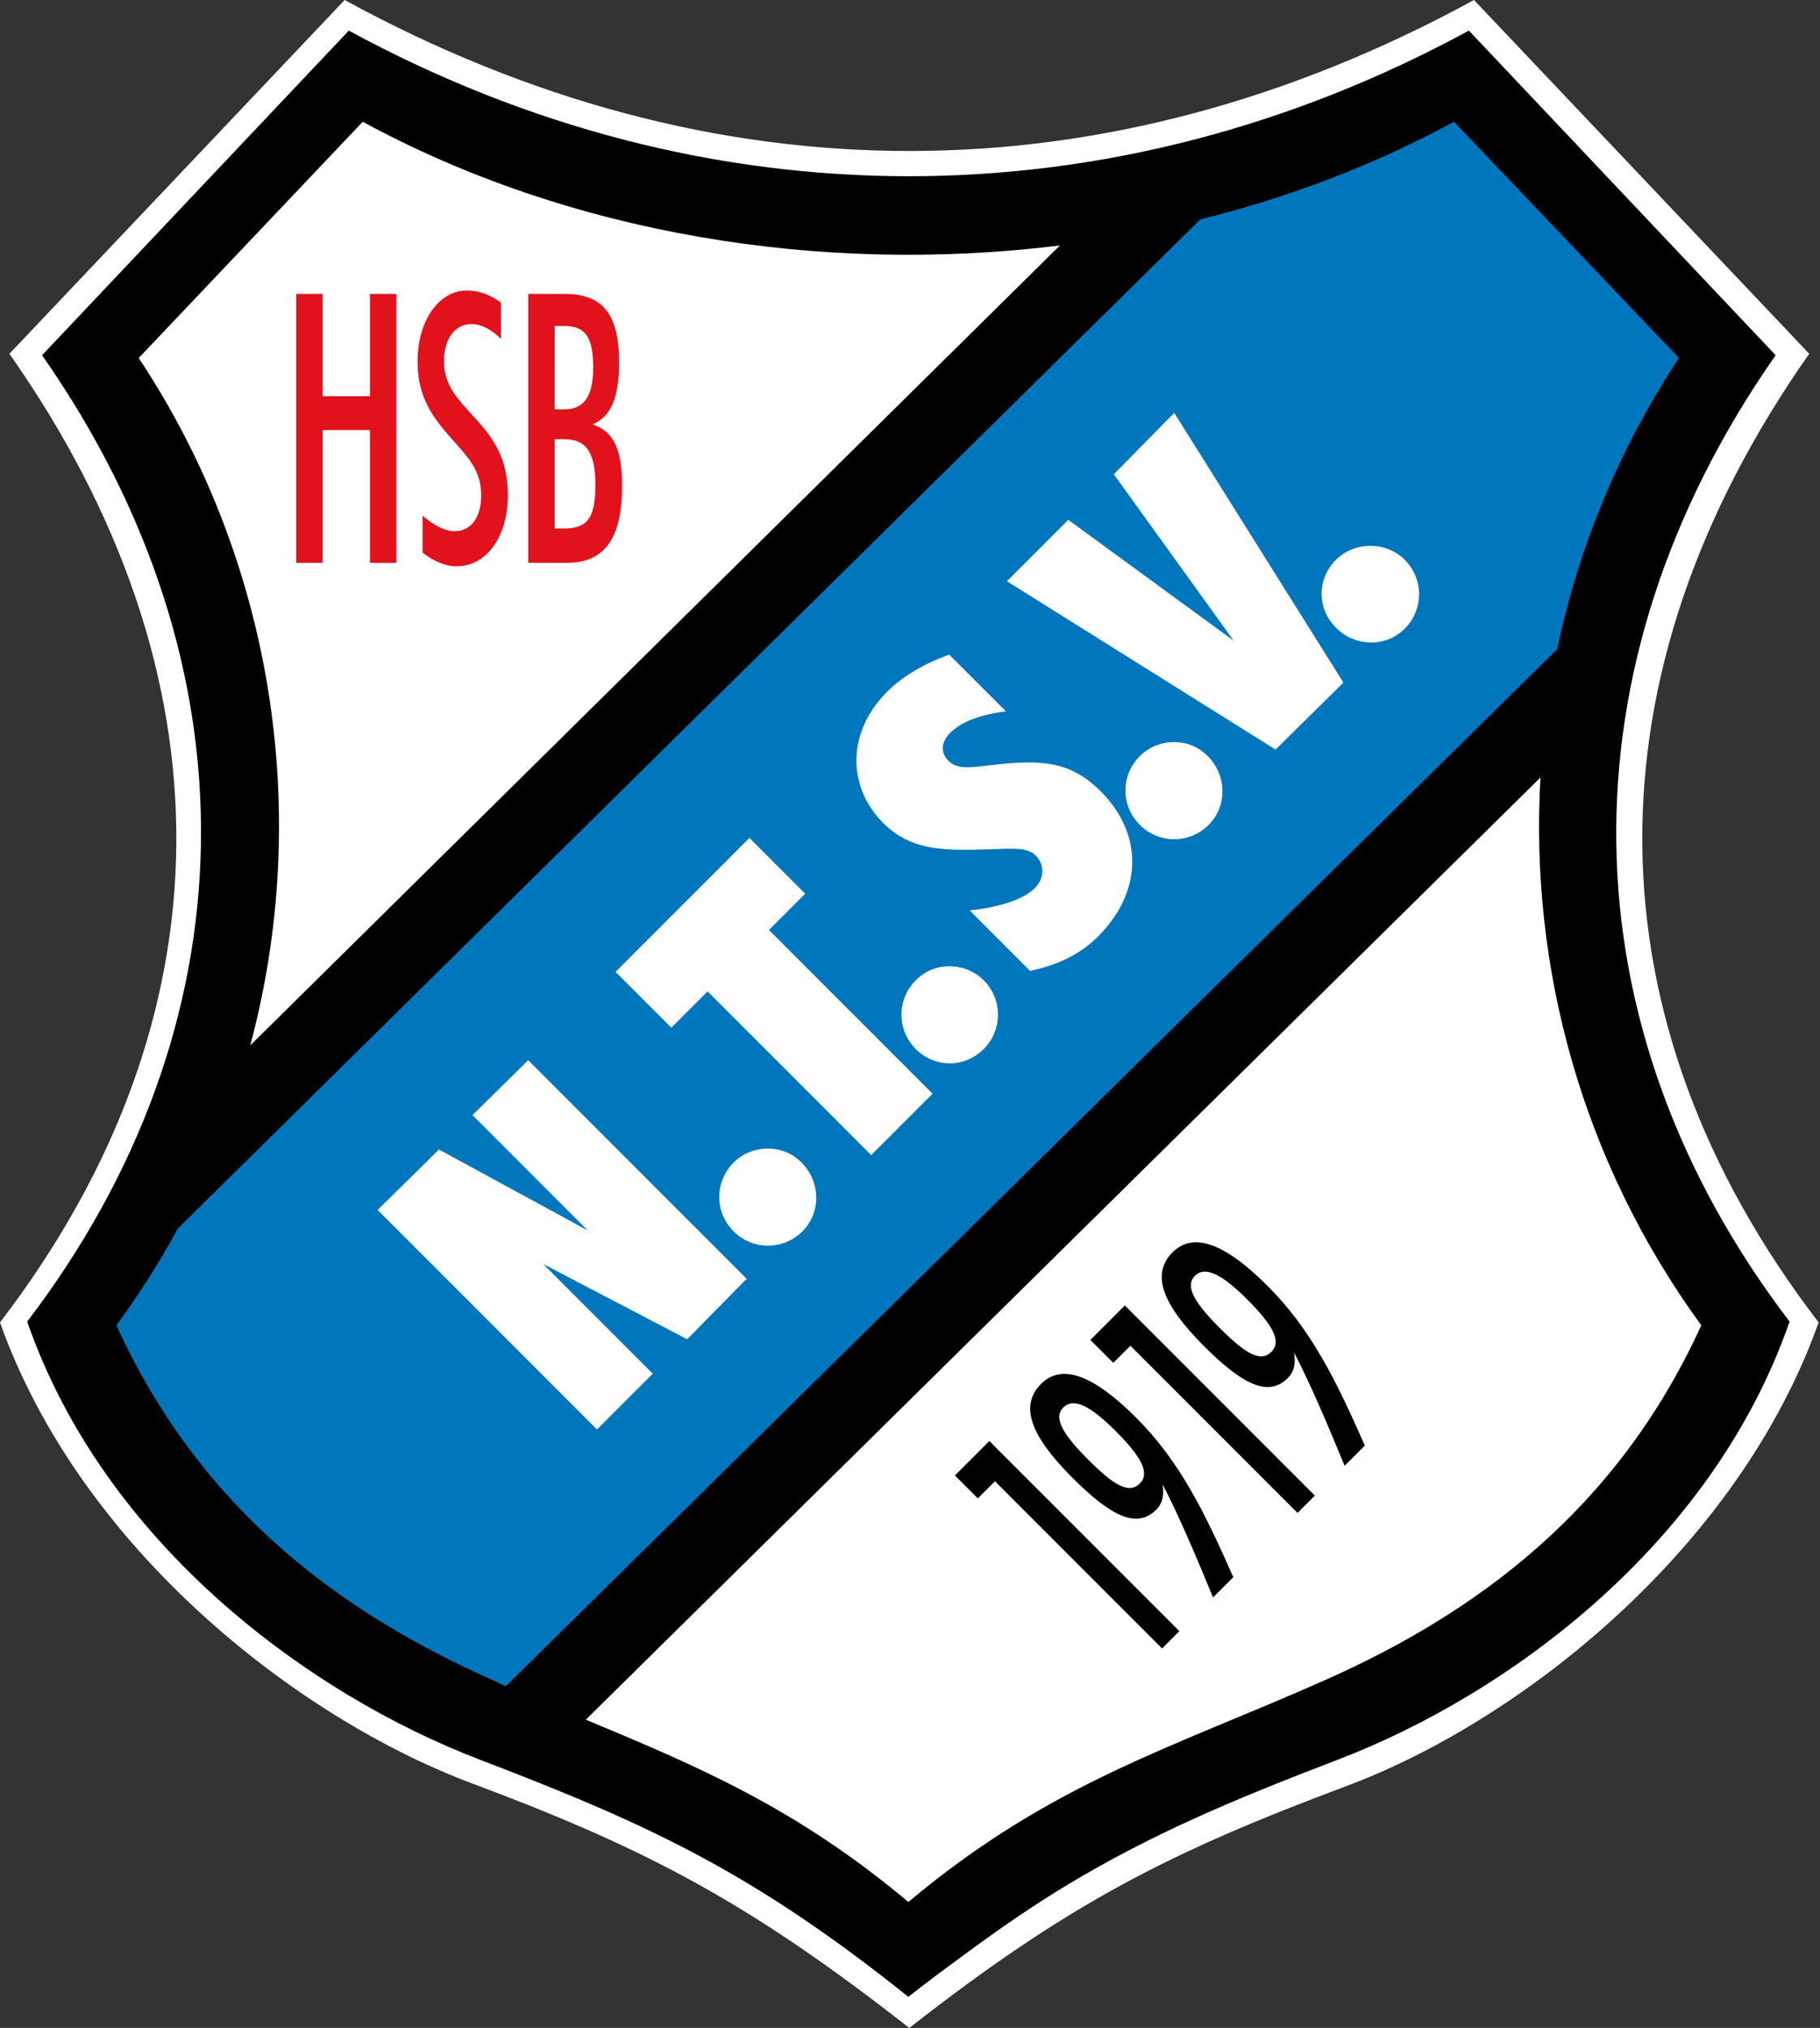
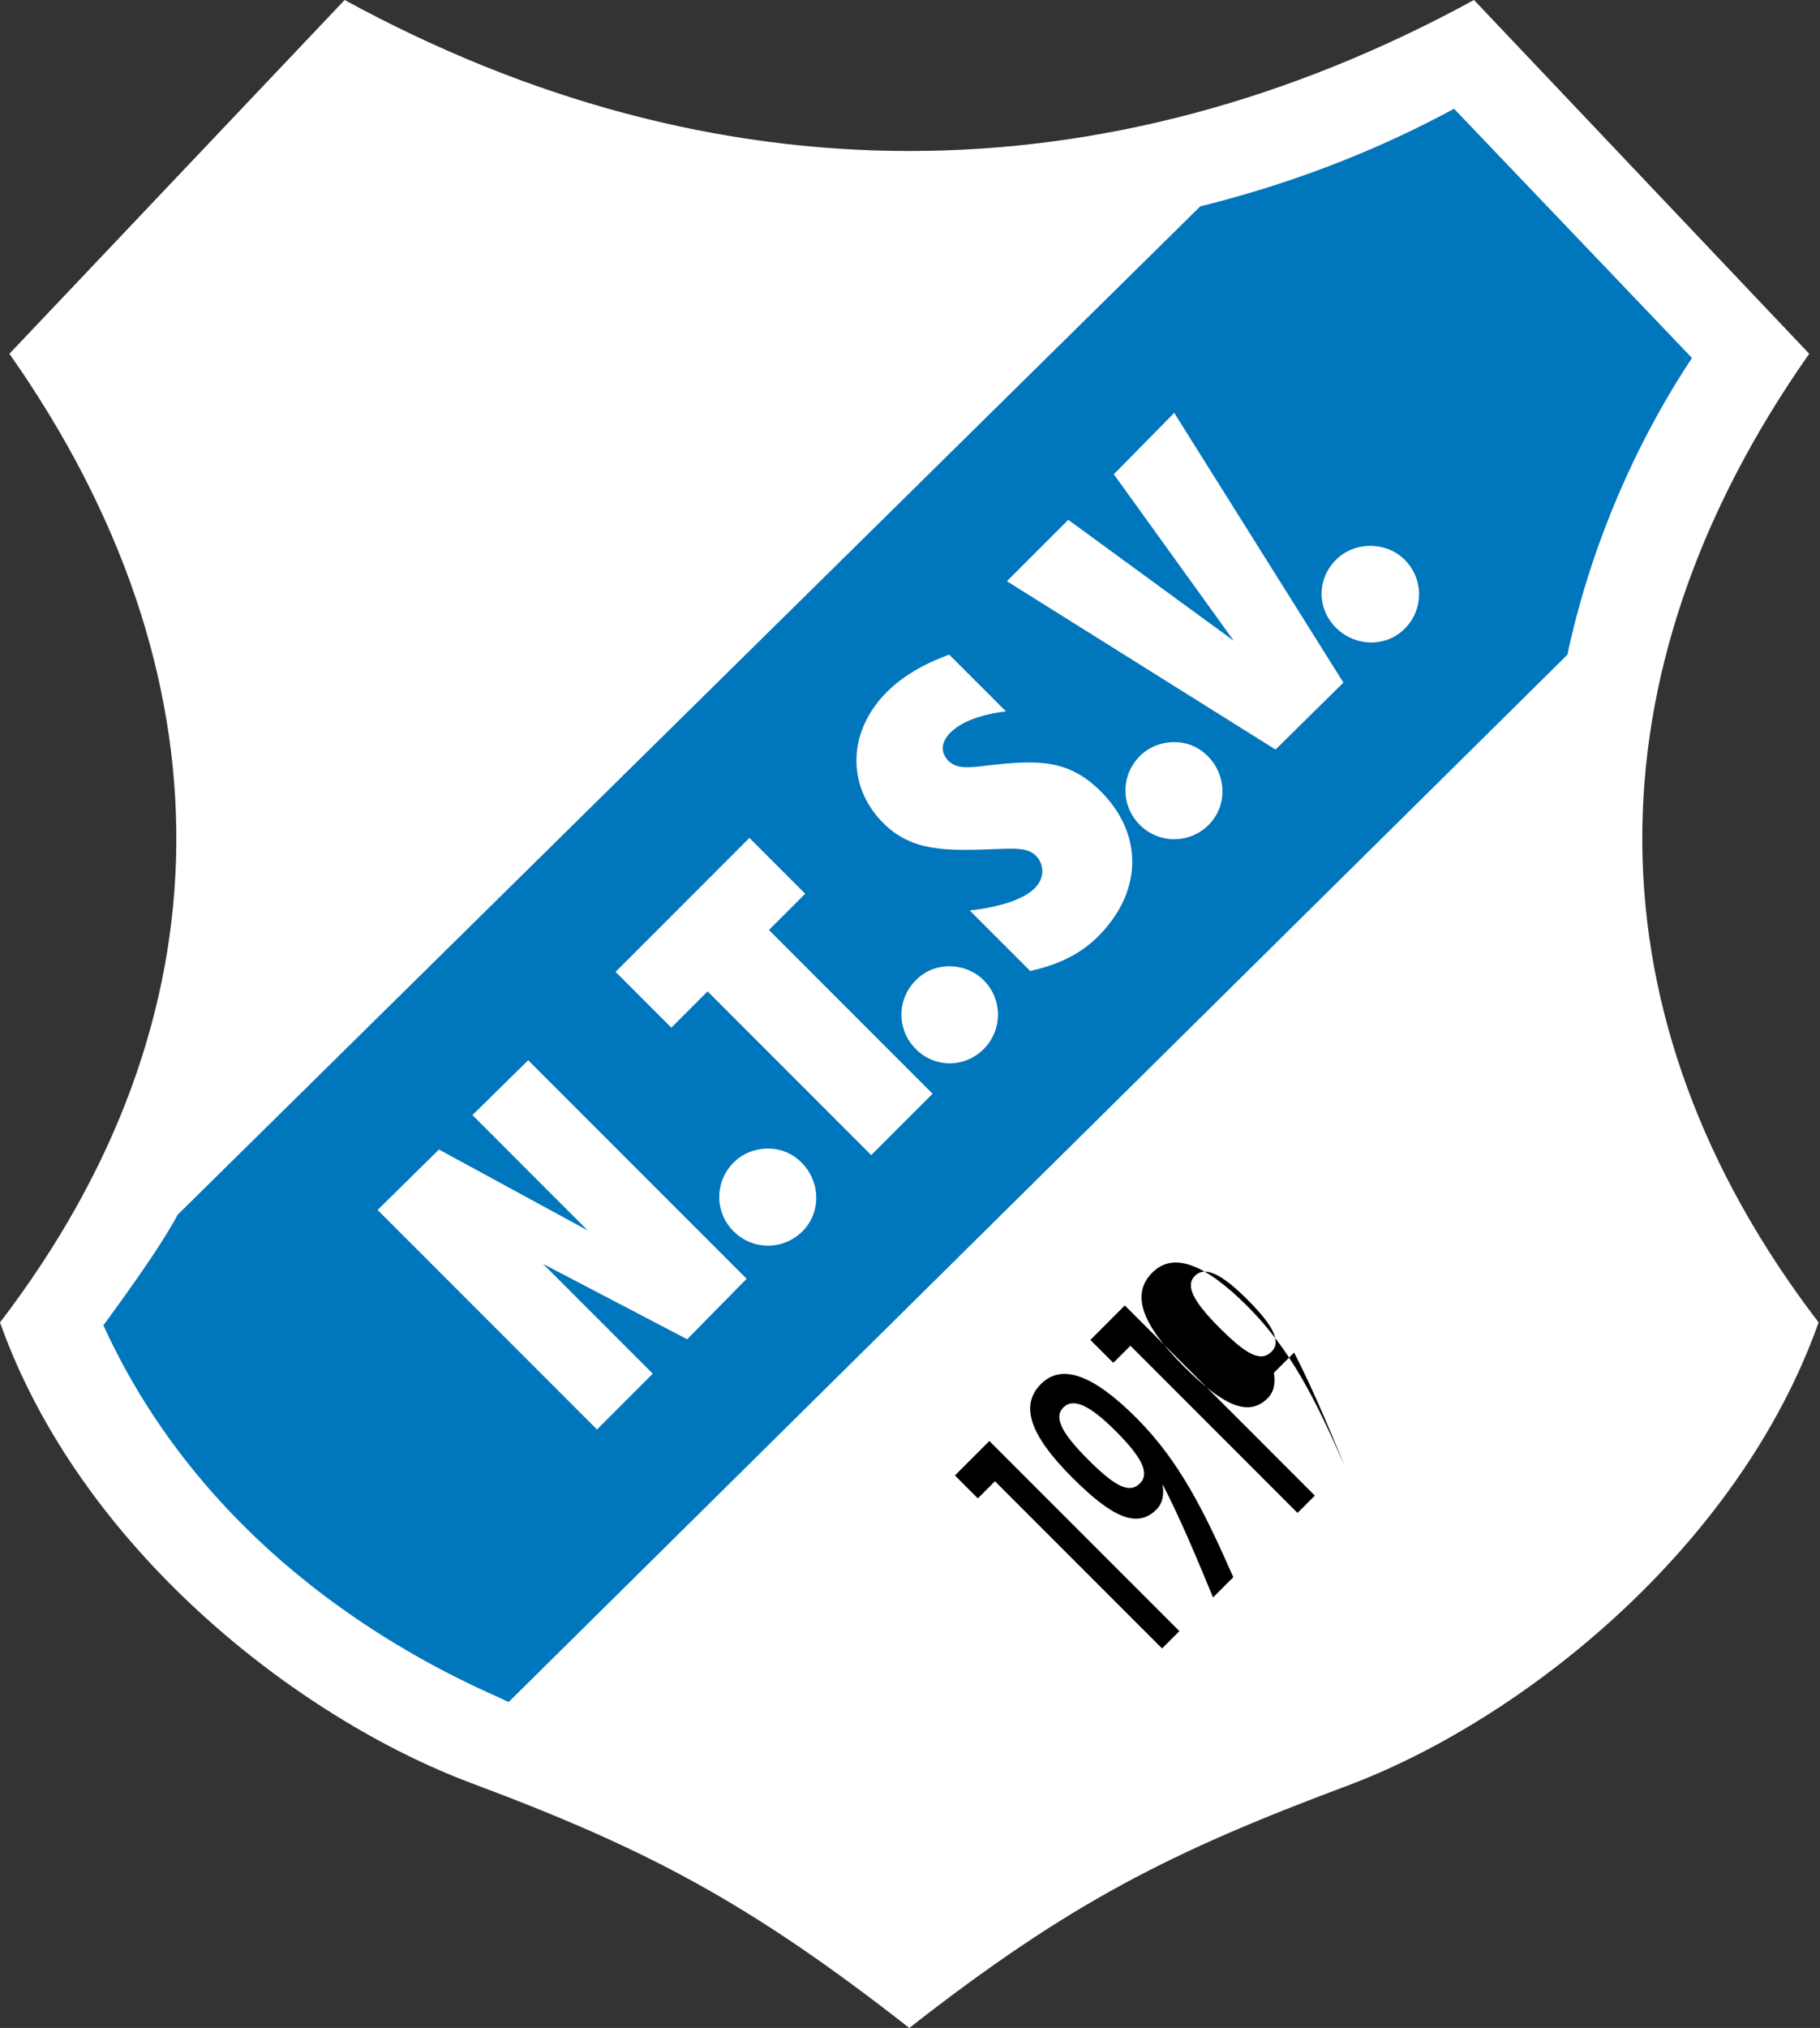
<svg xmlns="http://www.w3.org/2000/svg" width="449" height="500" fill="none">
  <rect width="100%" height="100%" fill="#333333" stroke="none" />
  <path fill="#fff" fill-rule="evenodd" d="M224.33 500c-39.553-30.958-64.705-44.158-107.973-60.338C73.098 423.472 19.749 381.616 0 326.047c57.43-74.914 57.789-159.919 2.32-238.823L85.024 0c90.975 49.652 187.684 49.625 278.614 0l82.702 87.224c-55.468 78.904-55.11 163.909 2.321 238.823-19.749 55.569-73.098 98.076-116.357 114.256-43.268 16.19-68.42 28.739-107.973 59.697Z" clip-rule="evenodd" />
-   <path fill="#E2121D" fill-rule="evenodd" d="M73.082 138.769h6.522V106.04H91.28v32.729h6.512V72.467h-6.512v25.207H79.604V72.467h-6.522v66.302Zm31.169-11.623v9.109c2.917 2.238 5.696 3.366 8.421 3.366 7.531 0 12.622-7.549 12.622-17.501 0-7.715-2.376-12.732-7.605-18.502-4.815-5.302-8.145-8.457-8.145-14.594 0-5.485 2.651-9.117 6.788-9.117 2.375 0 4.751 1.21 7.264 3.632v-8.925c-2.779-2.046-5.494-2.981-8.484-2.981-6.724 0-12.09 7.256-12.09 17.483 0 7.715 2.724 12.649 7.742 18.318 4.751 5.394 7.944 8.366 7.944 14.787 0 5.293-2.505 8.741-6.513 8.741-2.376 0-4.963-1.302-7.944-3.816Zm26.069 11.623h9.513c9.365 0 13.639-6.045 13.639-19.062 0-8.741-2.036-13.392-7.264-15.061 4.687-2.046 6.521-6.788 6.521-15.346 0-12.09-4.21-16.832-13.447-16.832h-8.962v66.301Zm6.522-8.458v-22.042h2.238c5.504 0 7.806 3.164 7.806 11.347 0 8.457-2.238 10.695-7.87 10.695h-2.174Zm0-29.389V80.375h2.376c5.091 0 7.127 2.605 7.127 10.227 0 7.072-2.238 10.32-7.127 10.32h-2.376Z" clip-rule="evenodd" />
-   <path fill="#000" fill-rule="evenodd" d="m286.684 406.43 4.274-4.274-46.882-46.882-8.494 8.503 5.65 5.65 4.229-4.219 41.223 41.222Zm.128-40.497c4.375 8.512 8.265 17.776 12.448 27.922l4.999-4.999c-7.128-16.154-13.228-28.592-23.951-39.306-10.585-10.585-18.354-13.466-23.491-8.329-5.329 5.33-2.624 12.75 7.705 23.07 9.659 9.668 15.961 12.704 20.767 7.898 1.486-1.486 1.945-3.523 1.523-6.256Zm-11.53-13.062c6.375 6.375 8.439 10.365 5.944 12.86-2.688 2.688-6.348.569-12.796-5.88-6.44-6.439-8.549-10.383-6.109-12.823 2.504-2.505 6.586-.532 12.961 5.843Zm44.818 20.143 4.275-4.274-46.882-46.883-8.495 8.504 5.651 5.65 4.229-4.219 41.222 41.222Zm-.835-39.535c4.376 8.504 8.265 17.768 12.457 27.913l4.99-4.99c-7.127-16.153-13.227-28.591-23.941-39.305-10.585-10.586-18.364-13.466-23.501-8.329-5.329 5.329-2.614 12.741 7.706 23.069 9.668 9.659 15.969 12.695 20.767 7.898 1.486-1.486 1.944-3.522 1.522-6.256Zm-11.53-13.062c6.384 6.375 8.448 10.365 5.944 12.86-2.687 2.688-6.347.56-12.787-5.879-6.448-6.449-8.558-10.384-6.109-12.833 2.495-2.495 6.577-.523 12.952 5.852Z" clip-rule="evenodd" />
+   <path fill="#000" fill-rule="evenodd" d="m286.684 406.43 4.274-4.274-46.882-46.882-8.494 8.503 5.65 5.65 4.229-4.219 41.223 41.222Zm.128-40.497c4.375 8.512 8.265 17.776 12.448 27.922l4.999-4.999c-7.128-16.154-13.228-28.592-23.951-39.306-10.585-10.585-18.354-13.466-23.491-8.329-5.329 5.33-2.624 12.75 7.705 23.07 9.659 9.668 15.961 12.704 20.767 7.898 1.486-1.486 1.945-3.523 1.523-6.256Zm-11.53-13.062c6.375 6.375 8.439 10.365 5.944 12.86-2.688 2.688-6.348.569-12.796-5.88-6.44-6.439-8.549-10.383-6.109-12.823 2.504-2.505 6.586-.532 12.961 5.843Zm44.818 20.143 4.275-4.274-46.882-46.883-8.495 8.504 5.651 5.65 4.229-4.219 41.222 41.222Zm-.835-39.535c4.376 8.504 8.265 17.768 12.457 27.913c-7.127-16.153-13.227-28.591-23.941-39.305-10.585-10.586-18.364-13.466-23.501-8.329-5.329 5.329-2.614 12.741 7.706 23.069 9.668 9.659 15.969 12.695 20.767 7.898 1.486-1.486 1.944-3.522 1.522-6.256Zm-11.53-13.062c6.384 6.375 8.448 10.365 5.944 12.86-2.687 2.688-6.347.56-12.787-5.879-6.448-6.449-8.558-10.384-6.109-12.833 2.495-2.495 6.577-.523 12.952 5.852Z" clip-rule="evenodd" />
  <path fill="#0076BD" fill-rule="evenodd" d="M358.714 26.805c-19.52 10.603-40.618 18.62-62.605 24.078L43.857 299.466c-4.44 8.219-12.695 19.548-18.345 27.289 20.831 45.644 59.559 74.906 97.002 91.499 1.009.45 1.981.945 2.981 1.376l261.196-258.214c5.366-25.345 16.125-51.148 30.729-73.154l-58.706-61.457Zm-69.026 74.988 41.737 66.502-16.741 16.511-66.273-41.507 15.135-15.135 40.819 29.812-29.582-41.048 14.905-15.135Zm48.387 32.792c3.029 0 6.137 1.092 8.485 3.44a11.982 11.982 0 0 1 0 16.97c-4.697 4.696-12.274 4.467-16.97-.23-4.77-4.769-4.697-12.043 0-16.74 2.348-2.348 5.456-3.44 8.485-3.44Zm-103.882 26.831 13.988 13.988c-6.512.762-11.19 2.697-13.759 5.275-2.348 2.348-2.357 4.98-.458 6.879 2.192 2.193 5.393 1.679 9.86 1.147 12.274-1.358 19.795-1.532 27.748 6.421 10.521 10.53 10.374 24.711-.688 35.774-4.311 4.311-9.769 6.971-16.74 8.485l-14.906-14.906c8.026-.908 13.475-2.926 16.052-5.504 2.495-2.504 2.348-5.907.23-8.026-1.972-1.972-5.165-1.752-9.861-1.605-12.273.458-20.703.623-27.748-6.421-9.017-9.008-8.934-22.492.917-32.334 3.789-3.789 8.999-6.898 15.365-9.173Zm55.495 21.556c3.03 0 5.908 1.091 8.256 3.44 4.696 4.696 4.926 12.273.229 16.969-4.687 4.697-12.273 4.697-16.97 0-4.769-4.77-4.696-12.273 0-16.969 2.349-2.349 5.456-3.44 8.485-3.44Zm-104.799 23.62 13.759 13.759-8.943 8.943 40.36 40.361-15.135 15.135-40.36-40.36-8.944 8.943-13.759-13.759 33.022-33.022Zm49.304 31.646c3.031 0 6.136 1.092 8.485 3.44 4.687 4.696 4.696 12.273 0 16.969-4.697 4.697-12.044 4.697-16.741 0-4.769-4.769-4.687-12.273 0-16.969 2.349-2.348 5.224-3.44 8.256-3.44Zm-103.882 23.161 53.89 53.89-14.676 14.906-35.545-18.575 27.06 27.06-13.759 13.759-54.12-54.119 15.135-14.906 36.691 19.951-28.435-28.436 13.759-13.53Zm59.165 21.786c3.029 0 5.907 1.091 8.255 3.439 4.696 4.697 4.926 12.274.229 16.97a11.979 11.979 0 0 1-16.969 0c-4.77-4.77-4.697-12.273 0-16.97 2.348-2.348 5.455-3.439 8.485-3.439Z" clip-rule="evenodd" />
-   <path fill="#000" fill-rule="evenodd" d="M86.052 7.547 10.376 87.58c53.753 76.84 51.982 165.367-3.669 238.263 19.134 55.028 69.76 91.985 111.679 108.01 41.92 16.034 67.392 27.83 105.716 58.477 4.791-3.831 9.538-7.263 13.989-10.549 8.901-6.573 17.234-12.261 25.454-17.199 20.552-12.345 40.303-20.708 66.503-30.729 41.92-16.025 92.315-52.982 111.45-108.01-55.652-72.896-57.193-161.423-3.44-238.263L362.382 7.547c-88.114 47.854-188.17 47.882-276.33 0Zm3.44 22.473c50.936 27.675 112.963 37.82 171.99 30.5L61.744 257.735c15.383-57.541 5.531-119.659-27.519-169.468L89.492 30.02Zm269.221 0 55.496 58.247c-14.603 22.015-24.675 46.424-30.041 71.778L124.807 415.737c-.991-.431-1.972-.927-2.981-1.376-37.453-16.594-72.273-41.947-93.104-87.6 5.641-7.733 10.695-15.631 15.135-23.85L296.109 54.099c21.987-5.467 43.084-13.475 62.604-24.079Zm21.327 161.671c-2.679 46.754 10.136 94.581 39.672 135.07-20.831 45.653-55.651 71.006-93.104 87.6-37.443 16.603-67.475 25.179-102.506 54.578-27.683-23.235-52.028-33.472-79.574-44.947L380.04 191.691Z" clip-rule="evenodd" />
</svg>